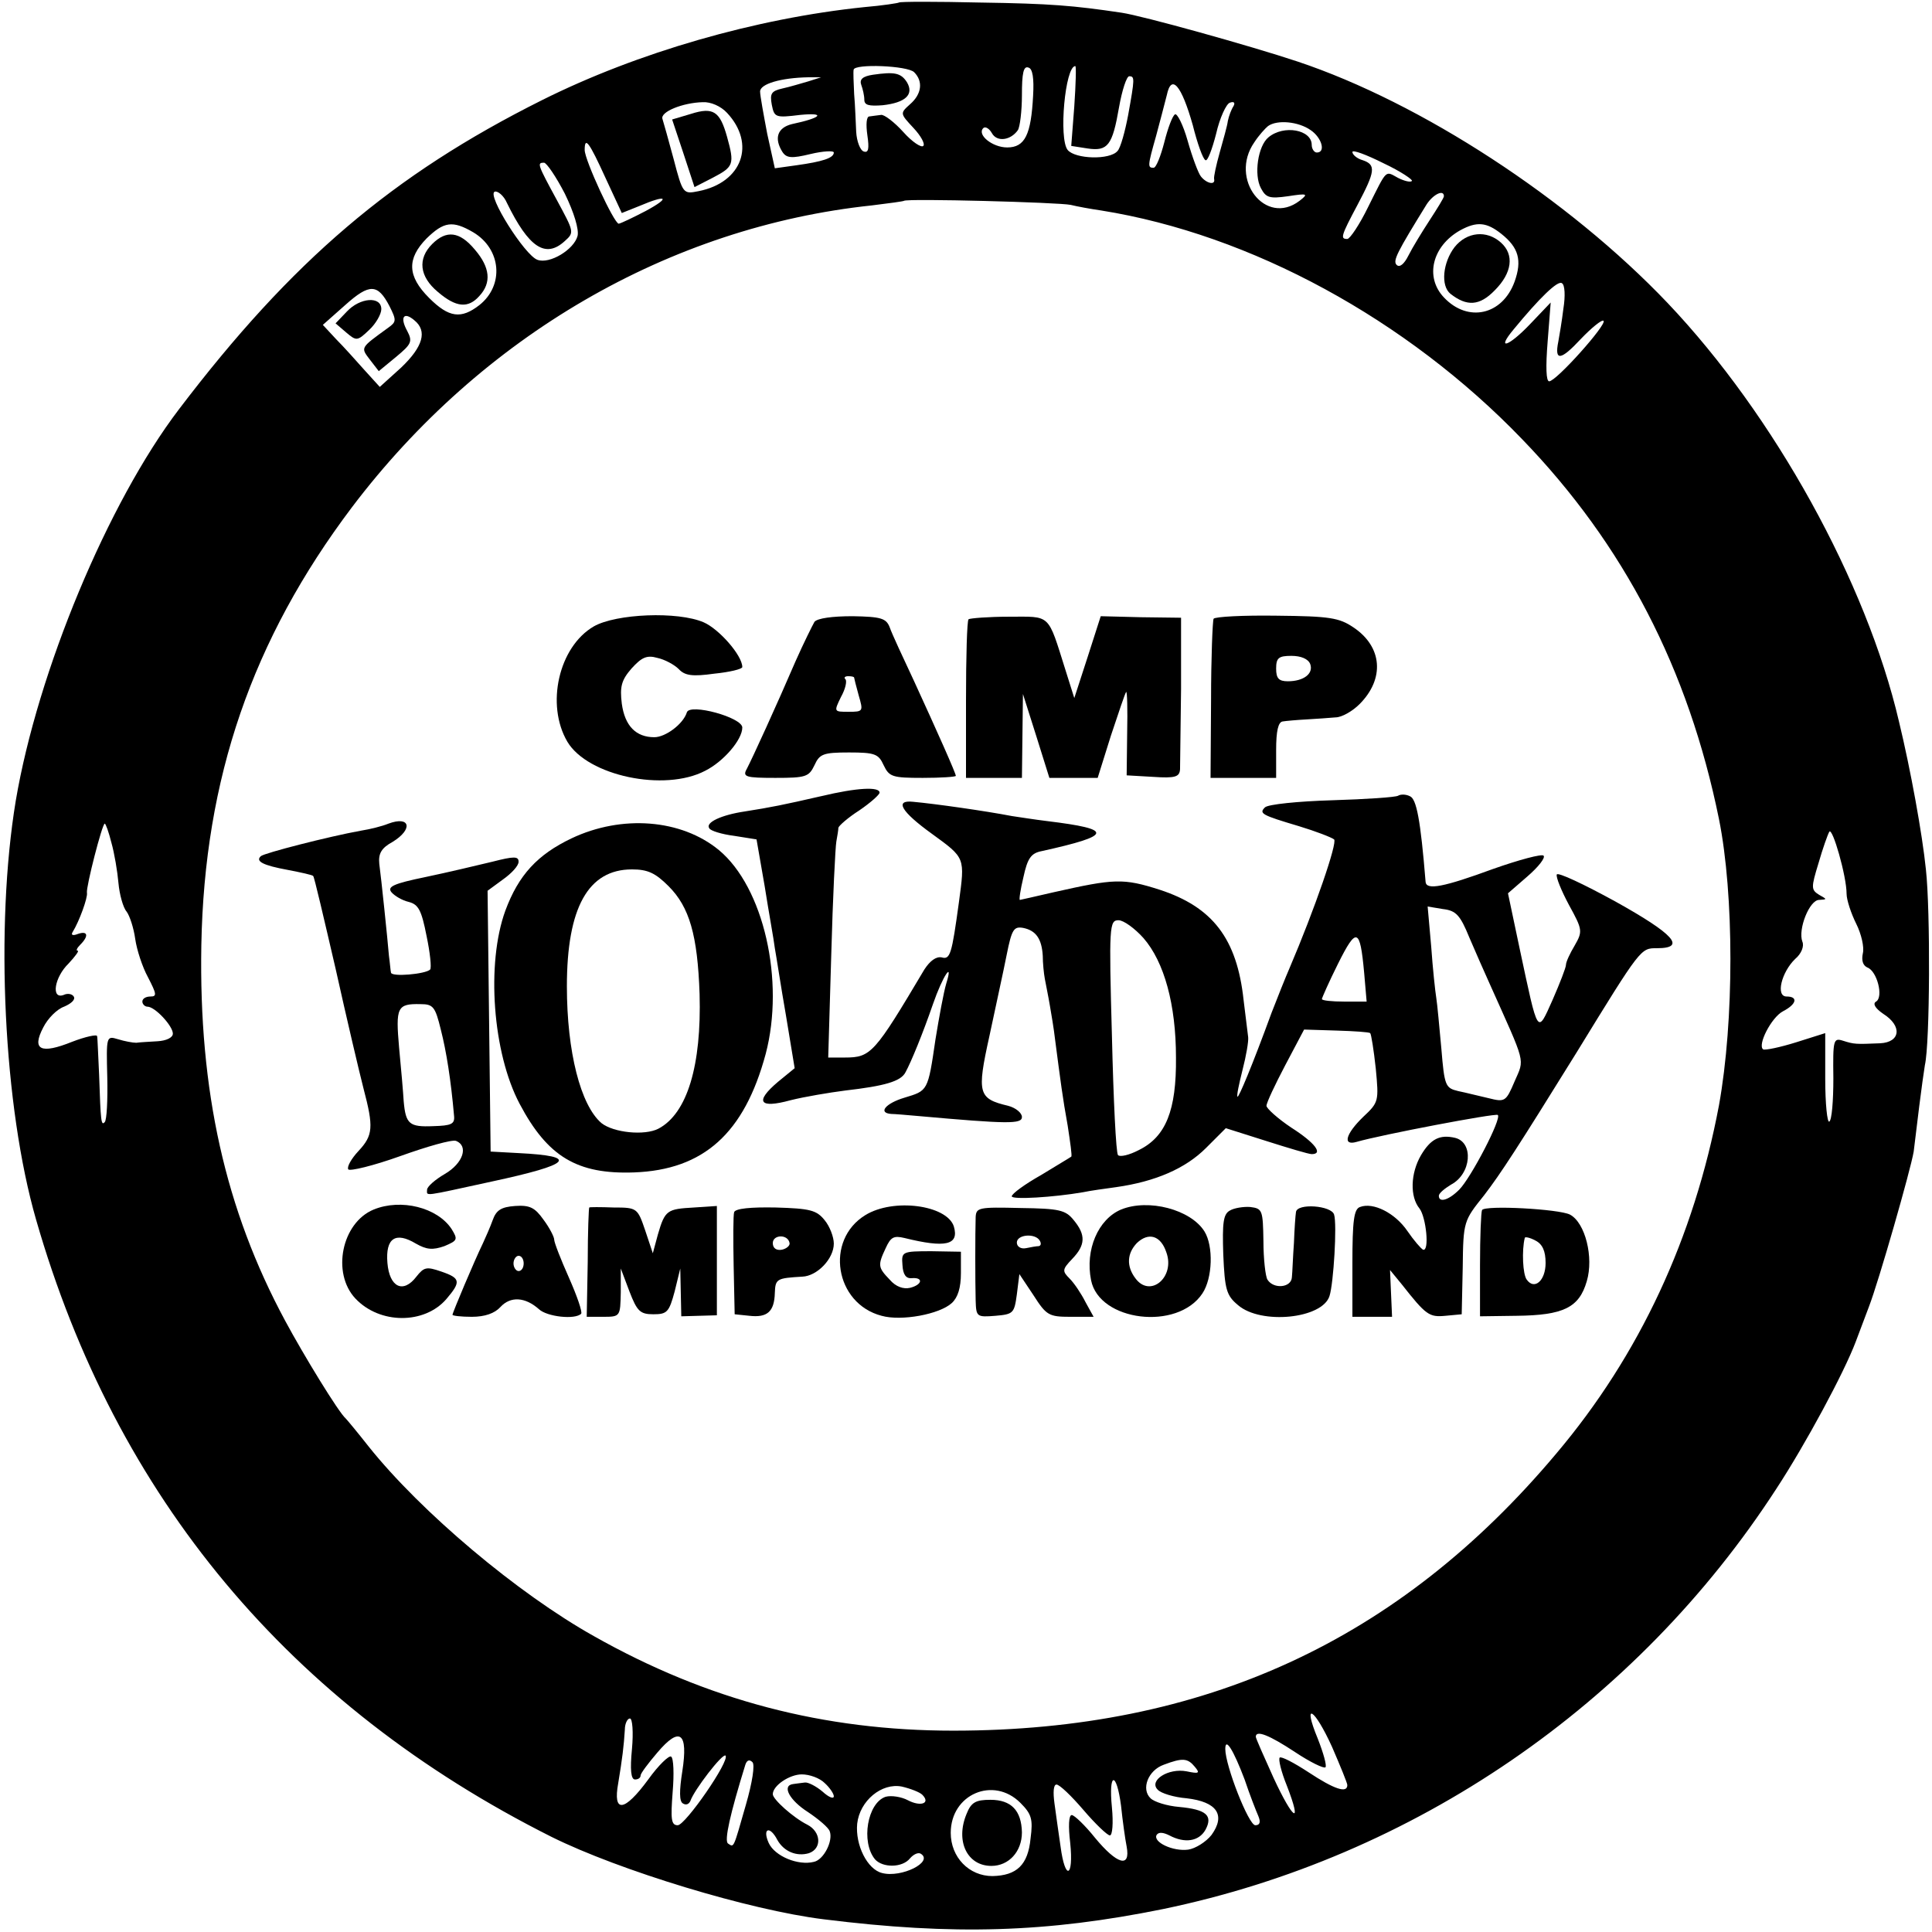
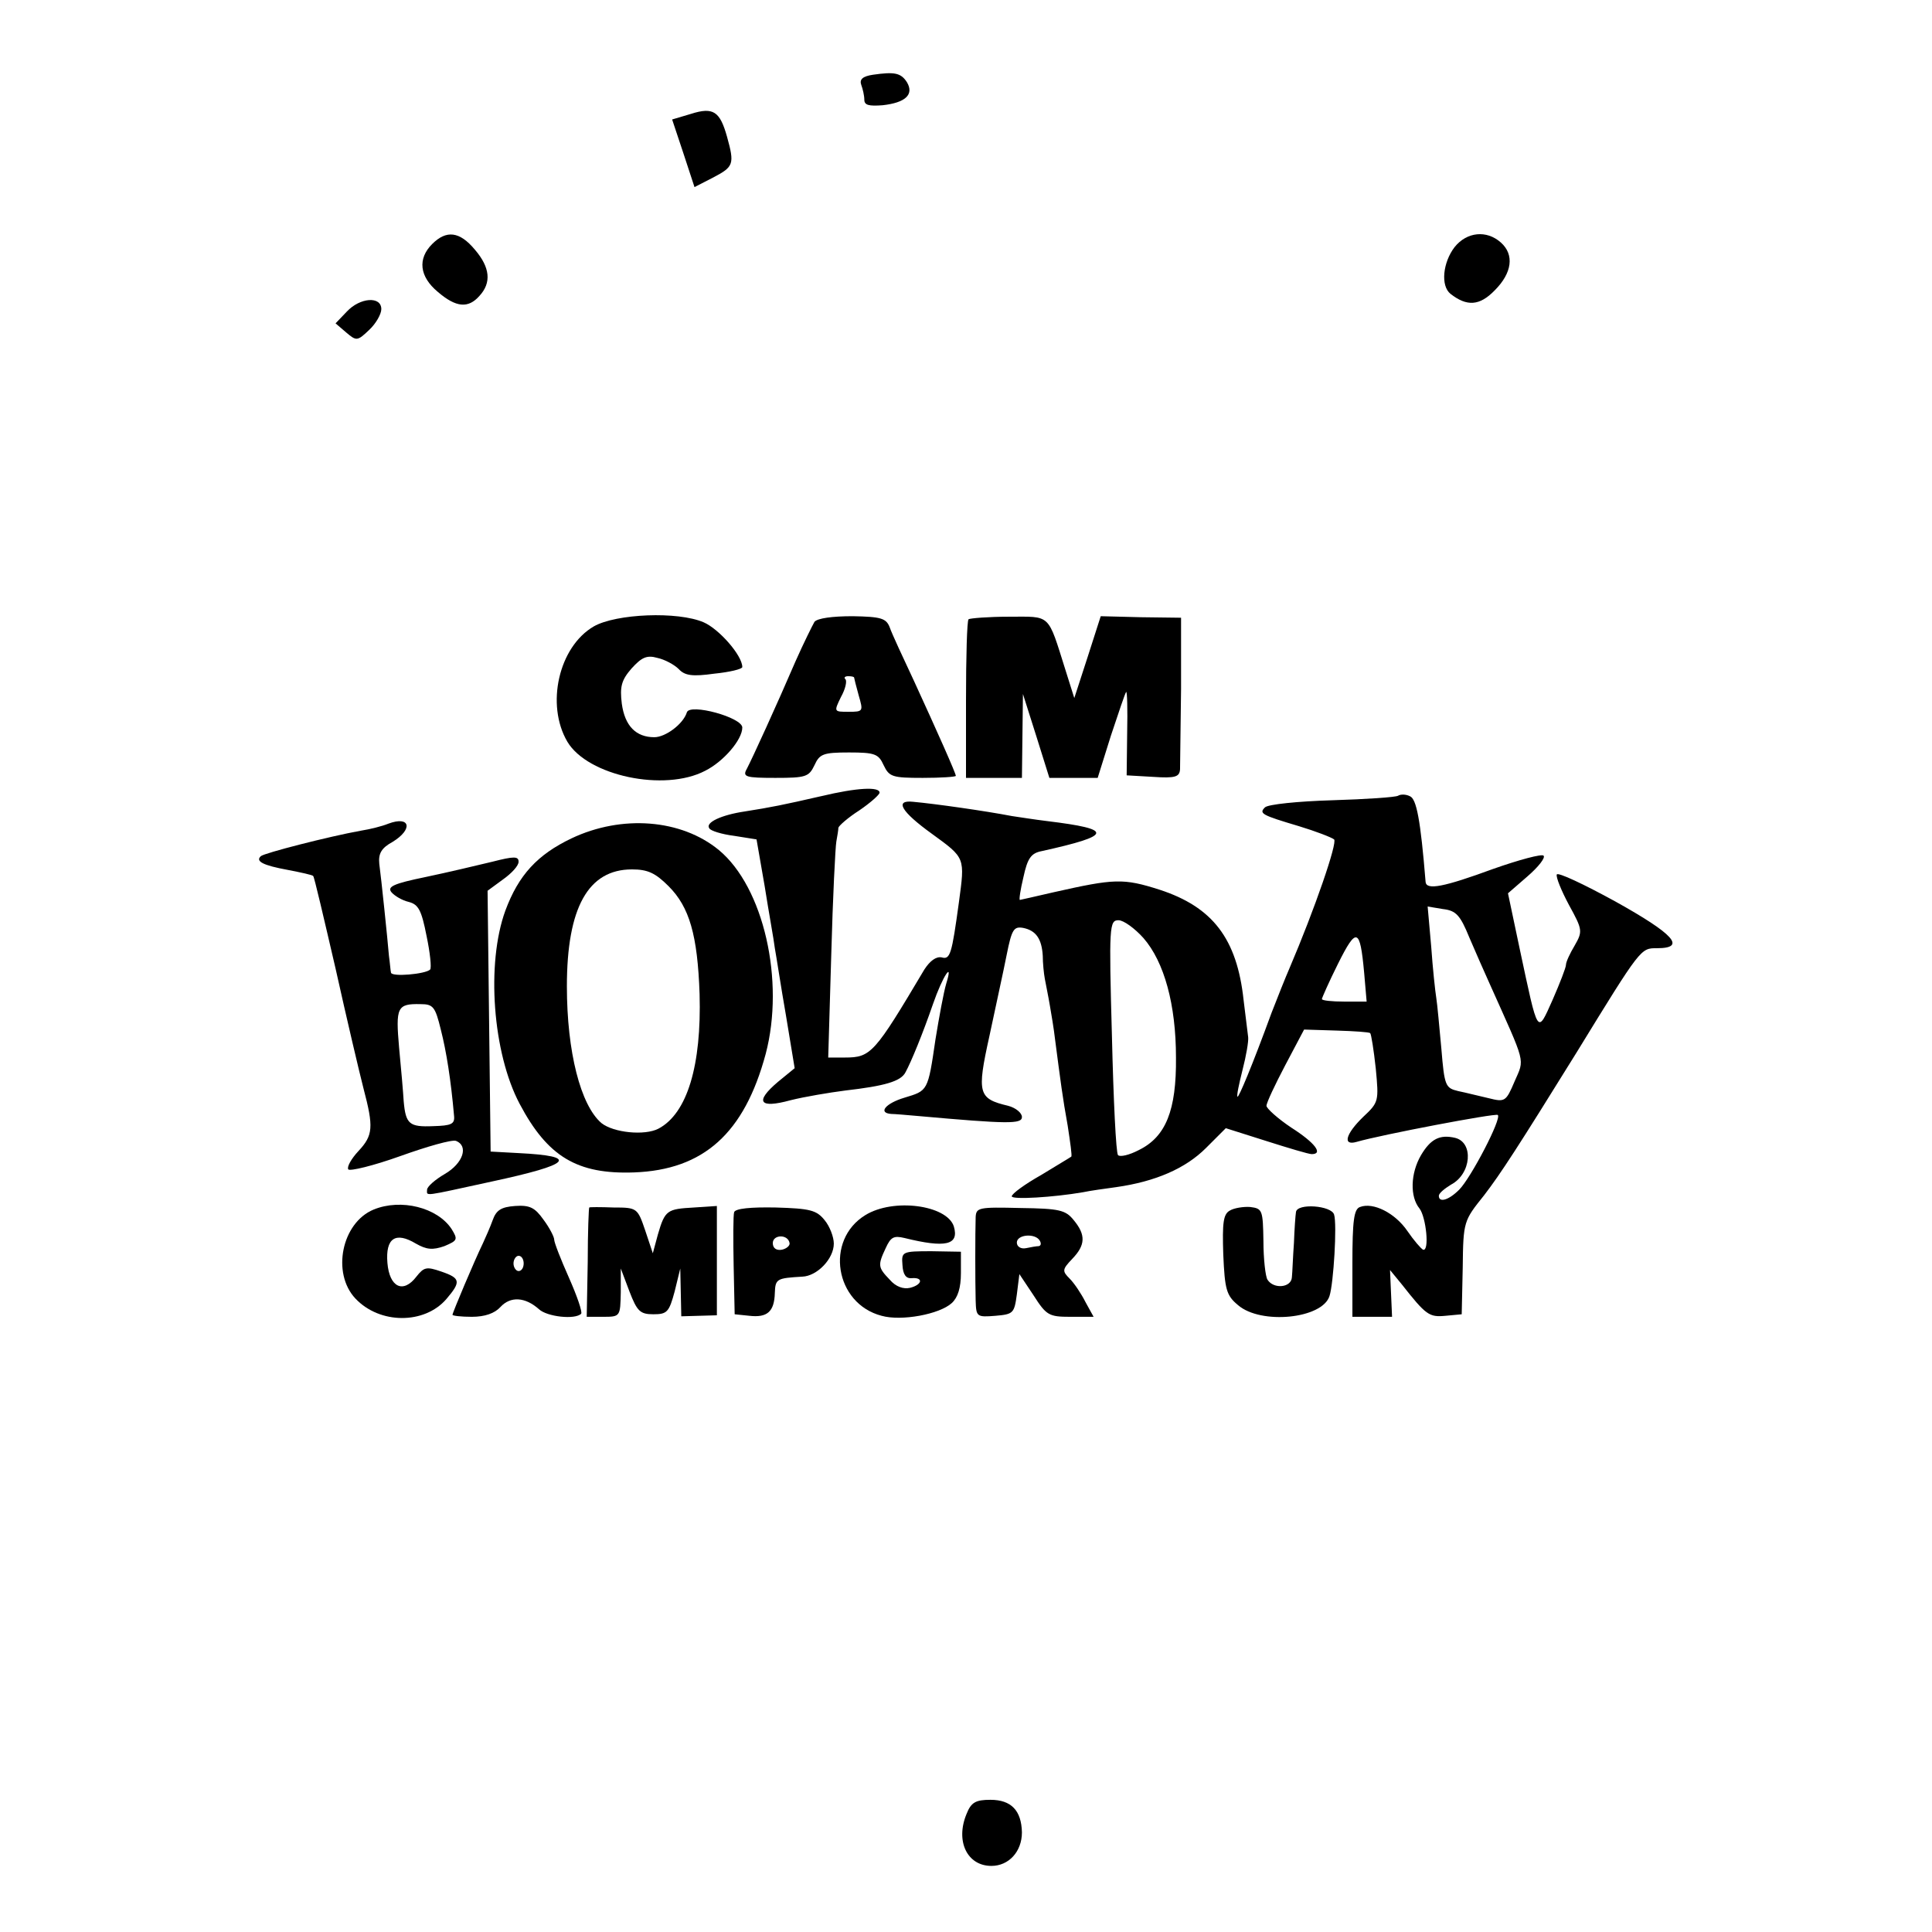
<svg xmlns="http://www.w3.org/2000/svg" version="1.0" width="380pt" height="380pt" viewBox="0 0 380 380" preserveAspectRatio="xMidYMid meet">
  <g transform="translate(0,380) scale(0.1,-0.1)" fill="#000000" stroke="none">
-     <path d="M1768 3795 c-1 -1 -32 -6 -68 -9 -213 -22 -446 -89 -634 -183 -294 -147 -492 -316 -714 -608 -140 -184 -278 -516 -321 -770 -41 -248 -24 -602 40 -824 157 -546 498 -955 1014 -1214 133 -66 389 -144 535 -162 256 -32 440 -26 667 20 493 102 931 401 1207 827 57 87 133 228 156 289 7 19 19 50 26 69 19 49 82 269 88 305 2 17 7 57 11 90 4 32 9 68 11 80 10 43 11 304 2 385 -7 69 -30 196 -53 291 -64 274 -245 602 -455 823 -195 205 -485 394 -728 475 -93 31 -305 90 -346 96 -94 14 -140 18 -278 20 -86 2 -158 2 -160 0z m30 -137 c18 -18 15 -43 -8 -63 -20 -18 -20 -18 7 -47 14 -15 23 -31 19 -35 -4 -4 -22 8 -39 27 -18 20 -38 35 -44 34 -7 -1 -17 -2 -23 -3 -6 0 -7 -16 -4 -37 4 -27 2 -35 -7 -32 -7 2 -14 20 -15 39 -1 19 -2 52 -4 74 -1 22 -2 43 -1 48 2 12 106 8 119 -5z m234 -46 c-4 -77 -16 -102 -51 -102 -29 0 -60 25 -47 38 4 4 12 -1 17 -10 10 -18 37 -14 51 6 4 6 8 37 8 69 0 43 3 58 13 54 8 -2 11 -21 9 -55z m81 -21 l-6 -78 32 -5 c40 -6 49 6 62 81 6 34 15 61 20 61 11 0 11 -4 -2 -76 -6 -32 -15 -65 -21 -71 -15 -18 -83 -16 -98 2 -18 22 -5 165 15 165 2 0 1 -35 -2 -79z m-523 49 c-14 -4 -37 -11 -51 -14 -22 -5 -25 -10 -21 -32 5 -25 7 -26 56 -20 52 5 41 -6 -16 -18 -29 -7 -36 -28 -19 -55 8 -12 18 -13 55 -4 25 6 46 7 46 3 0 -11 -23 -18 -73 -25 l-43 -6 -15 68 c-7 37 -14 75 -14 83 0 15 41 27 95 28 l25 0 -25 -8z m756 -86 c9 -36 20 -67 25 -69 4 -3 13 21 21 52 7 31 20 59 27 61 8 3 11 0 7 -7 -4 -6 -9 -19 -11 -29 -1 -9 -9 -37 -16 -62 -7 -25 -12 -48 -11 -52 3 -13 -15 -9 -26 5 -5 6 -17 38 -26 70 -9 32 -21 55 -25 52 -5 -3 -14 -27 -21 -55 -7 -27 -16 -50 -21 -50 -12 0 -12 3 5 63 8 29 17 65 21 80 9 43 29 19 51 -59z m-916 24 c57 -61 30 -137 -56 -154 -30 -6 -31 -6 -49 63 -10 37 -20 73 -22 79 -5 14 40 32 79 33 16 1 36 -8 48 -21z m1148 -34 c22 -15 30 -44 12 -44 -5 0 -10 7 -10 15 0 30 -55 40 -85 15 -21 -17 -29 -74 -15 -100 10 -19 17 -21 53 -16 39 6 41 5 23 -9 -67 -51 -139 43 -89 115 9 14 22 28 27 32 18 13 60 9 84 -8z m-1387 -94 l32 -69 35 14 c54 23 62 17 12 -10 -25 -13 -48 -24 -53 -25 -9 0 -67 125 -67 145 0 28 9 15 41 -55z m1586 -6 c-3 -3 -15 0 -27 6 -26 14 -21 19 -59 -57 -17 -35 -36 -63 -41 -63 -14 0 -13 5 20 67 35 66 37 79 10 88 -11 3 -20 11 -20 16 0 5 27 -5 61 -22 34 -16 59 -33 56 -35z m-1666 -25 c18 -37 28 -70 25 -83 -7 -27 -55 -56 -79 -47 -25 9 -100 128 -84 134 6 2 18 -8 24 -22 43 -88 76 -110 114 -75 19 17 18 18 -16 81 -38 70 -39 73 -25 73 5 0 24 -28 41 -61z m1729 -5 c0 -3 -13 -24 -28 -47 -15 -23 -34 -54 -42 -70 -8 -16 -17 -24 -23 -18 -8 8 1 25 59 119 13 20 34 30 34 16z m-734 -17 c12 -3 39 -8 60 -11 294 -47 601 -214 828 -450 200 -207 327 -452 387 -747 30 -149 30 -397 0 -563 -49 -260 -156 -491 -320 -685 -310 -369 -694 -545 -1186 -545 -255 0 -484 60 -707 186 -150 84 -340 244 -443 373 -22 28 -42 52 -45 55 -14 12 -83 125 -119 192 -118 219 -170 452 -165 739 6 328 100 601 296 861 255 337 625 552 1023 594 33 4 62 8 63 9 6 5 305 -3 328 -8z m-1175 -54 c55 -33 61 -104 12 -143 -36 -28 -60 -25 -99 14 -43 43 -44 77 -5 117 34 33 51 36 92 12z m2022 -3 c34 -27 41 -52 26 -94 -24 -66 -92 -81 -139 -31 -38 40 -23 101 32 132 33 18 52 16 81 -7z m122 -147 c-3 -25 -8 -54 -10 -65 -8 -39 5 -37 44 5 22 23 42 39 45 36 7 -7 -93 -119 -107 -119 -6 0 -7 28 -3 78 l6 77 -41 -43 c-42 -44 -67 -52 -32 -10 51 62 87 97 95 91 6 -3 7 -25 3 -50z m-2309 5 c14 -28 14 -31 -3 -43 -55 -40 -54 -38 -35 -63 l17 -22 34 28 c30 25 33 30 22 51 -15 27 -7 39 14 21 26 -21 17 -52 -26 -93 l-42 -38 -30 33 c-16 18 -41 46 -56 61 l-26 28 44 39 c48 43 64 42 87 -2z m-547 -1055 c6 -21 12 -57 14 -80 2 -22 9 -48 16 -56 6 -8 14 -32 17 -54 3 -21 14 -55 25 -75 17 -33 18 -38 5 -38 -9 0 -16 -4 -16 -10 0 -5 5 -10 10 -10 15 0 50 -38 50 -53 0 -8 -13 -14 -30 -15 -16 -1 -36 -2 -42 -3 -7 0 -23 3 -36 7 -23 7 -23 6 -21 -75 1 -45 -1 -84 -5 -88 -7 -8 -8 1 -11 92 -2 39 -3 73 -4 77 0 4 -23 -1 -49 -11 -62 -25 -80 -16 -57 28 9 18 27 36 41 41 14 6 23 14 19 20 -3 5 -12 7 -20 3 -25 -9 -18 35 10 62 13 14 21 25 18 25 -4 0 -2 5 5 12 17 17 15 28 -5 21 -10 -4 -14 -2 -10 4 13 21 30 68 28 77 -2 11 30 136 35 136 2 0 8 -17 13 -37z m3413 -101 c0 -12 9 -39 19 -59 10 -20 16 -46 13 -58 -3 -14 0 -24 9 -28 19 -7 32 -58 17 -67 -7 -4 -2 -13 14 -24 38 -24 34 -56 -6 -58 -48 -2 -51 -2 -73 5 -19 6 -20 2 -19 -74 0 -44 -3 -82 -8 -85 -4 -3 -8 35 -8 84 l0 90 -57 -18 c-32 -10 -61 -16 -65 -14 -12 8 16 63 39 75 27 14 30 29 7 29 -22 0 -10 48 17 74 12 10 18 25 14 34 -9 24 14 82 33 82 16 1 16 1 0 10 -16 10 -16 14 -1 63 8 28 18 56 21 61 6 10 34 -87 34 -122z m-1012 -1678 c16 -37 30 -71 30 -75 0 -17 -26 -8 -76 25 -29 19 -54 32 -57 29 -3 -3 3 -28 14 -55 31 -80 13 -69 -26 15 -19 42 -35 78 -35 81 0 14 27 3 77 -30 30 -20 57 -33 60 -30 3 3 -4 28 -15 56 -31 75 -7 61 28 -16z m-1377 -4 c-4 -41 -2 -60 6 -60 6 0 11 3 11 8 0 4 15 24 33 45 44 52 61 40 49 -37 -6 -38 -6 -59 1 -63 6 -4 12 -2 15 5 7 21 63 94 69 89 9 -10 -79 -137 -94 -137 -13 0 -14 12 -10 65 3 35 2 67 -3 70 -4 3 -25 -17 -45 -45 -47 -64 -70 -67 -59 -7 8 48 11 73 13 105 0 12 5 22 10 22 5 0 7 -27 4 -60z m1205 -60 c10 -30 23 -63 27 -72 5 -12 3 -18 -6 -18 -13 0 -59 117 -59 150 0 24 16 -2 38 -60z m-981 -50 c-25 -87 -23 -84 -35 -76 -8 5 4 58 34 155 3 9 8 11 14 5 5 -5 0 -39 -13 -84z m883 75 c11 -13 8 -14 -16 -9 -36 7 -75 -18 -57 -36 6 -7 32 -15 57 -17 60 -7 77 -33 49 -72 -11 -14 -32 -27 -46 -29 -30 -4 -70 15 -62 29 4 6 13 5 25 -1 30 -16 58 -12 71 11 15 28 2 40 -52 45 -24 2 -49 10 -56 17 -19 18 -5 55 26 66 37 14 47 13 61 -4z m-728 -32 c10 -9 18 -21 18 -26 0 -6 -10 -2 -22 9 -13 11 -29 19 -35 18 -7 -1 -17 -2 -23 -3 -23 -3 -7 -32 29 -55 21 -14 41 -31 43 -38 7 -19 -12 -56 -31 -60 -31 -8 -77 11 -89 37 -13 29 2 35 17 6 13 -23 38 -33 62 -26 26 9 24 42 -3 56 -28 14 -68 50 -68 60 0 17 33 39 57 39 15 0 35 -7 45 -17z m583 -45 c3 -29 8 -65 11 -80 8 -43 -19 -35 -62 17 -20 25 -41 45 -46 45 -6 0 -7 -22 -3 -55 7 -68 -10 -75 -19 -7 -4 26 -9 64 -12 85 -3 22 -2 37 4 37 6 0 29 -22 53 -50 23 -27 47 -50 52 -50 5 0 7 24 4 55 -7 70 9 72 18 3z m-391 22 c17 -17 -3 -24 -28 -11 -13 7 -33 10 -44 7 -36 -12 -49 -89 -21 -123 15 -17 54 -17 69 2 7 8 16 12 21 9 26 -16 -38 -48 -76 -38 -29 7 -53 55 -49 97 5 45 48 81 88 73 17 -4 35 -11 40 -16z m193 -16 c22 -22 25 -32 20 -70 -5 -52 -27 -73 -75 -74 -46 0 -82 37 -82 85 0 76 84 112 137 59z" />
    <path d="M1717 3653 c-20 -3 -27 -9 -23 -20 3 -8 6 -21 6 -29 0 -11 9 -13 36 -11 45 5 62 21 48 45 -12 19 -25 21 -67 15z" />
    <path d="M1359 3576 l-37 -11 22 -66 22 -67 37 19 c40 21 42 26 27 80 -14 50 -27 59 -71 45z" />
    <path d="M1168 2568 c-69 -40 -95 -154 -52 -227 40 -67 191 -99 271 -57 36 18 73 61 73 85 0 20 -103 48 -109 30 -7 -23 -42 -49 -64 -49 -36 0 -58 22 -64 66 -4 33 -1 46 19 69 20 22 30 27 51 21 14 -3 33 -13 42 -22 12 -13 27 -15 70 -9 30 3 55 9 55 13 0 23 -46 75 -76 88 -51 22 -172 17 -216 -8z" />
    <path d="M1602 2577 c-4 -7 -21 -41 -37 -77 -37 -86 -85 -191 -96 -212 -9 -16 -3 -18 56 -18 60 0 66 2 77 25 10 22 17 25 68 25 51 0 58 -3 68 -25 11 -23 17 -25 77 -25 36 0 65 2 65 4 0 5 -37 88 -82 186 -22 47 -44 94 -48 106 -7 18 -17 21 -73 22 -40 0 -69 -4 -75 -11z m78 -110 c0 -1 4 -17 9 -35 9 -31 9 -32 -20 -32 -29 0 -29 0 -15 29 9 16 12 31 9 35 -4 3 -1 6 5 6 7 0 12 -1 12 -3z" />
    <path d="M1905 2582 c-3 -3 -5 -74 -5 -159 l0 -153 55 0 55 0 1 83 1 82 26 -82 26 -83 47 0 48 0 26 83 c15 45 28 84 30 86 2 2 3 -34 2 -80 l-1 -84 52 -3 c44 -3 52 0 53 15 0 10 1 81 2 158 l0 140 -79 1 -79 2 -26 -81 -26 -80 -17 54 c-36 114 -28 106 -112 106 -40 0 -76 -3 -79 -5z" />
-     <path d="M2387 2583 c-2 -4 -5 -77 -5 -160 l-1 -153 65 0 64 0 0 55 c0 37 4 55 13 56 6 1 28 3 47 4 19 1 45 3 57 4 12 0 33 12 47 26 50 50 45 113 -12 151 -28 19 -47 22 -151 23 -66 1 -121 -2 -124 -6z m190 -89 c7 -19 -13 -34 -44 -34 -18 0 -23 6 -23 25 0 21 5 25 30 25 19 0 33 -6 37 -16z" />
    <path d="M1615 2234 c-74 -17 -99 -22 -150 -30 -47 -7 -78 -22 -70 -33 2 -5 25 -12 49 -15 l44 -7 16 -92 c8 -51 18 -105 20 -122 3 -16 12 -76 22 -133 l17 -103 -33 -27 c-46 -39 -37 -53 25 -36 28 7 76 15 107 19 78 9 110 18 119 36 11 20 34 76 54 134 19 55 41 88 26 40 -5 -17 -14 -66 -21 -109 -15 -103 -15 -101 -61 -115 -37 -11 -53 -30 -26 -32 6 0 30 -2 52 -4 179 -16 205 -16 205 -2 0 8 -12 18 -27 22 -59 14 -62 24 -37 137 12 57 28 129 34 160 10 50 14 56 32 53 26 -5 37 -22 39 -55 0 -14 2 -34 4 -45 2 -11 7 -35 10 -53 3 -17 8 -47 10 -65 11 -84 15 -116 25 -171 5 -33 9 -60 7 -61 -1 -1 -28 -17 -59 -36 -32 -18 -58 -37 -58 -42 0 -7 82 -2 140 8 14 3 43 7 65 10 78 11 137 37 177 77 l39 39 79 -25 c44 -14 84 -26 90 -26 23 0 7 22 -40 52 -27 18 -49 38 -49 43 0 6 17 42 37 80 l37 70 64 -2 c34 -1 64 -3 66 -5 2 -2 7 -33 11 -70 6 -64 6 -66 -25 -95 -34 -33 -41 -57 -13 -49 48 14 274 57 278 53 8 -7 -53 -124 -76 -147 -21 -21 -40 -26 -40 -12 0 5 11 14 24 22 40 21 45 83 8 92 -30 7 -48 -2 -67 -34 -21 -36 -22 -82 -3 -105 13 -17 20 -85 7 -81 -4 2 -18 18 -31 37 -24 35 -67 57 -93 47 -12 -4 -15 -27 -15 -111 l0 -105 39 0 39 0 -2 46 -2 46 23 -28 c48 -61 54 -65 86 -62 l32 3 2 92 c1 91 2 92 42 142 33 43 66 94 182 281 127 207 126 205 158 205 59 0 33 28 -82 92 -62 34 -113 58 -115 53 -2 -5 9 -32 24 -60 27 -49 27 -52 11 -80 -9 -15 -17 -32 -17 -38 0 -5 -12 -36 -26 -68 -31 -69 -28 -73 -65 100 l-23 109 38 33 c22 19 36 37 32 41 -3 4 -48 -8 -99 -26 -98 -36 -131 -42 -133 -26 -10 123 -18 164 -31 169 -8 4 -18 4 -23 1 -4 -3 -63 -7 -130 -9 -67 -2 -126 -8 -132 -14 -12 -12 -7 -15 67 -37 33 -10 64 -22 69 -26 7 -6 -38 -137 -88 -254 -7 -16 -23 -56 -35 -87 -38 -104 -65 -168 -67 -165 -2 2 3 25 10 53 7 27 12 56 11 64 -1 8 -5 41 -9 73 -13 121 -61 183 -165 217 -72 23 -89 22 -209 -5 -35 -8 -65 -15 -66 -15 -2 0 1 20 7 45 8 37 15 47 36 51 140 31 142 43 11 59 -25 3 -56 8 -70 10 -52 10 -150 24 -194 28 -37 4 -24 -19 37 -63 66 -48 65 -46 53 -135 -14 -102 -17 -113 -34 -108 -11 2 -23 -7 -34 -24 -98 -165 -105 -173 -156 -173 l-33 0 6 203 c3 111 8 211 10 222 2 11 4 23 4 27 1 4 19 20 41 34 22 15 40 31 40 35 0 12 -44 10 -115 -7z m1275 -278 c12 -28 30 -69 40 -91 72 -161 69 -146 49 -192 -17 -40 -19 -41 -51 -33 -18 4 -45 11 -60 14 -25 6 -27 10 -33 83 -4 43 -8 88 -10 100 -2 12 -7 58 -10 101 l-7 79 30 -5 c26 -3 34 -12 52 -56z m-641 -1 c41 -47 64 -131 64 -235 1 -104 -20 -156 -73 -182 -19 -10 -37 -14 -41 -10 -4 4 -9 109 -12 235 -6 216 -5 227 13 227 10 0 32 -16 49 -35z m434 -67 l5 -58 -44 0 c-24 0 -44 2 -44 5 0 2 14 34 32 70 36 72 43 70 51 -17z" />
    <path d="M764 2180 c-12 -5 -36 -11 -55 -14 -61 -11 -190 -44 -196 -50 -11 -10 4 -18 53 -27 26 -5 49 -10 50 -12 2 -1 21 -83 44 -182 22 -99 47 -205 55 -236 20 -76 19 -92 -10 -123 -14 -15 -23 -31 -20 -36 3 -4 49 7 102 26 53 19 102 33 110 30 25 -10 14 -44 -22 -65 -19 -11 -35 -25 -35 -31 0 -13 -11 -14 127 16 158 34 173 50 53 56 l-55 3 -3 256 -3 257 30 22 c17 12 31 27 31 35 0 11 -9 11 -52 0 -29 -7 -88 -21 -131 -30 -63 -13 -76 -19 -67 -30 6 -7 21 -16 34 -19 19 -5 25 -16 35 -67 7 -33 10 -63 7 -66 -9 -9 -76 -15 -77 -6 -1 4 -2 19 -4 33 -3 36 -15 151 -19 181 -2 20 4 31 26 43 41 25 35 52 -8 36z m103 -405 c11 -43 20 -100 26 -169 2 -17 -5 -20 -41 -21 -47 -2 -54 4 -58 49 -1 17 -5 64 -9 105 -7 80 -4 87 42 86 25 0 29 -5 40 -50z" />
    <path d="M1124 2151 c-67 -32 -104 -72 -130 -142 -38 -104 -25 -280 28 -380 55 -104 113 -139 225 -135 137 5 217 77 259 233 38 144 -4 328 -92 401 -74 61 -191 70 -290 23z m191 -94 c41 -41 57 -96 61 -212 4 -140 -24 -235 -81 -265 -27 -14 -88 -8 -112 11 -41 35 -68 140 -68 269 0 155 42 230 128 230 31 0 46 -7 72 -33z" />
    <path d="M735 1421 c-63 -26 -83 -125 -36 -175 48 -51 136 -51 179 -1 29 34 28 41 -10 54 -29 10 -34 9 -49 -10 -26 -34 -53 -21 -57 27 -4 49 16 62 56 38 21 -12 33 -13 56 -5 26 11 27 13 14 34 -28 42 -99 60 -153 38z" />
    <path d="M969 1400 c-5 -14 -14 -34 -19 -45 -17 -35 -60 -137 -60 -141 0 -2 17 -4 38 -4 26 0 45 7 56 19 20 22 49 20 76 -4 16 -15 71 -21 83 -9 3 3 -8 35 -24 71 -16 36 -29 69 -29 75 0 5 -9 23 -21 39 -17 24 -27 29 -56 27 -27 -2 -37 -8 -44 -28z m61 -85 c0 -8 -4 -15 -10 -15 -5 0 -10 7 -10 15 0 8 5 15 10 15 6 0 10 -7 10 -15z" />
    <path d="M1159 1425 c-1 0 -3 -48 -3 -107 l-2 -108 33 0 c33 0 33 1 34 48 l0 47 17 -45 c15 -39 21 -45 47 -45 27 0 31 4 42 45 l11 45 1 -47 1 -47 35 1 35 1 0 108 0 107 -45 -3 c-53 -3 -57 -5 -71 -53 l-10 -37 -15 45 c-15 44 -16 45 -62 45 -26 1 -48 1 -48 0z" />
    <path d="M1444 1416 c-2 -6 -2 -54 -1 -106 l2 -95 29 -3 c35 -4 49 8 50 45 1 28 4 29 54 32 29 1 62 35 62 65 0 13 -8 34 -18 46 -16 20 -29 23 -96 25 -50 1 -79 -2 -82 -9z m109 -61 c1 -5 -6 -11 -15 -13 -11 -2 -18 3 -18 13 0 17 30 18 33 0z" />
    <path d="M1702 1410 c-80 -49 -60 -174 32 -198 39 -11 114 3 138 25 12 11 18 30 18 59 l0 42 -58 1 c-58 0 -59 -1 -57 -27 1 -19 7 -27 18 -26 24 2 21 -13 -3 -19 -13 -3 -28 2 -40 16 -23 24 -24 28 -8 62 10 22 16 25 37 20 81 -20 108 -14 97 23 -14 42 -119 56 -174 22z" />
    <path d="M1919 1406 c-1 -31 -1 -126 0 -164 1 -32 2 -33 39 -30 35 3 37 5 42 42 l5 40 28 -42 c25 -39 30 -42 72 -42 l46 0 -16 29 c-8 16 -22 37 -31 46 -15 15 -15 18 5 39 26 27 27 47 3 76 -16 20 -28 23 -105 24 -82 2 -87 1 -88 -18z m126 -46 c3 -5 3 -10 -2 -11 -4 0 -16 -2 -25 -4 -10 -2 -18 3 -18 11 0 16 36 19 45 4z" />
-     <path d="M2205 1421 c-45 -19 -71 -79 -59 -139 16 -81 170 -100 219 -26 20 30 22 93 4 122 -27 43 -110 65 -164 43z m89 -84 c18 -49 -32 -91 -61 -51 -18 24 -16 49 3 69 23 22 47 15 58 -18z" />
    <path d="M2419 1419 c-13 -7 -15 -24 -13 -86 3 -69 6 -81 29 -100 45 -39 166 -27 180 18 8 25 15 141 9 160 -5 18 -73 23 -75 5 -1 -6 -3 -33 -4 -61 -2 -27 -3 -58 -4 -67 -1 -21 -36 -24 -48 -5 -4 6 -8 41 -8 76 -1 61 -2 64 -26 67 -13 1 -32 -2 -40 -7z" />
-     <path d="M2915 1420 c-2 -4 -4 -52 -4 -108 l0 -101 72 1 c92 1 123 16 138 68 14 47 -3 115 -33 131 -21 11 -167 19 -173 9z m125 -104 c0 -35 -22 -54 -37 -33 -8 10 -10 58 -4 82 0 3 10 1 21 -5 14 -7 20 -21 20 -44z" />
    <path d="M850 3320 c-29 -29 -25 -64 11 -94 36 -31 60 -33 82 -8 24 26 21 56 -9 91 -30 36 -56 39 -84 11z" />
    <path d="M2861 3314 c-23 -30 -28 -76 -8 -92 32 -25 57 -24 87 7 34 34 39 70 12 94 -28 25 -67 21 -91 -9z" />
    <path d="M682 3187 l-22 -23 21 -18 c20 -17 22 -17 45 5 13 12 24 31 24 41 0 26 -42 23 -68 -5z" />
    <path d="M1901 232 c-22 -53 1 -102 49 -102 34 0 60 28 60 66 -1 43 -21 64 -62 64 -29 0 -38 -5 -47 -28z" />
  </g>
</svg>